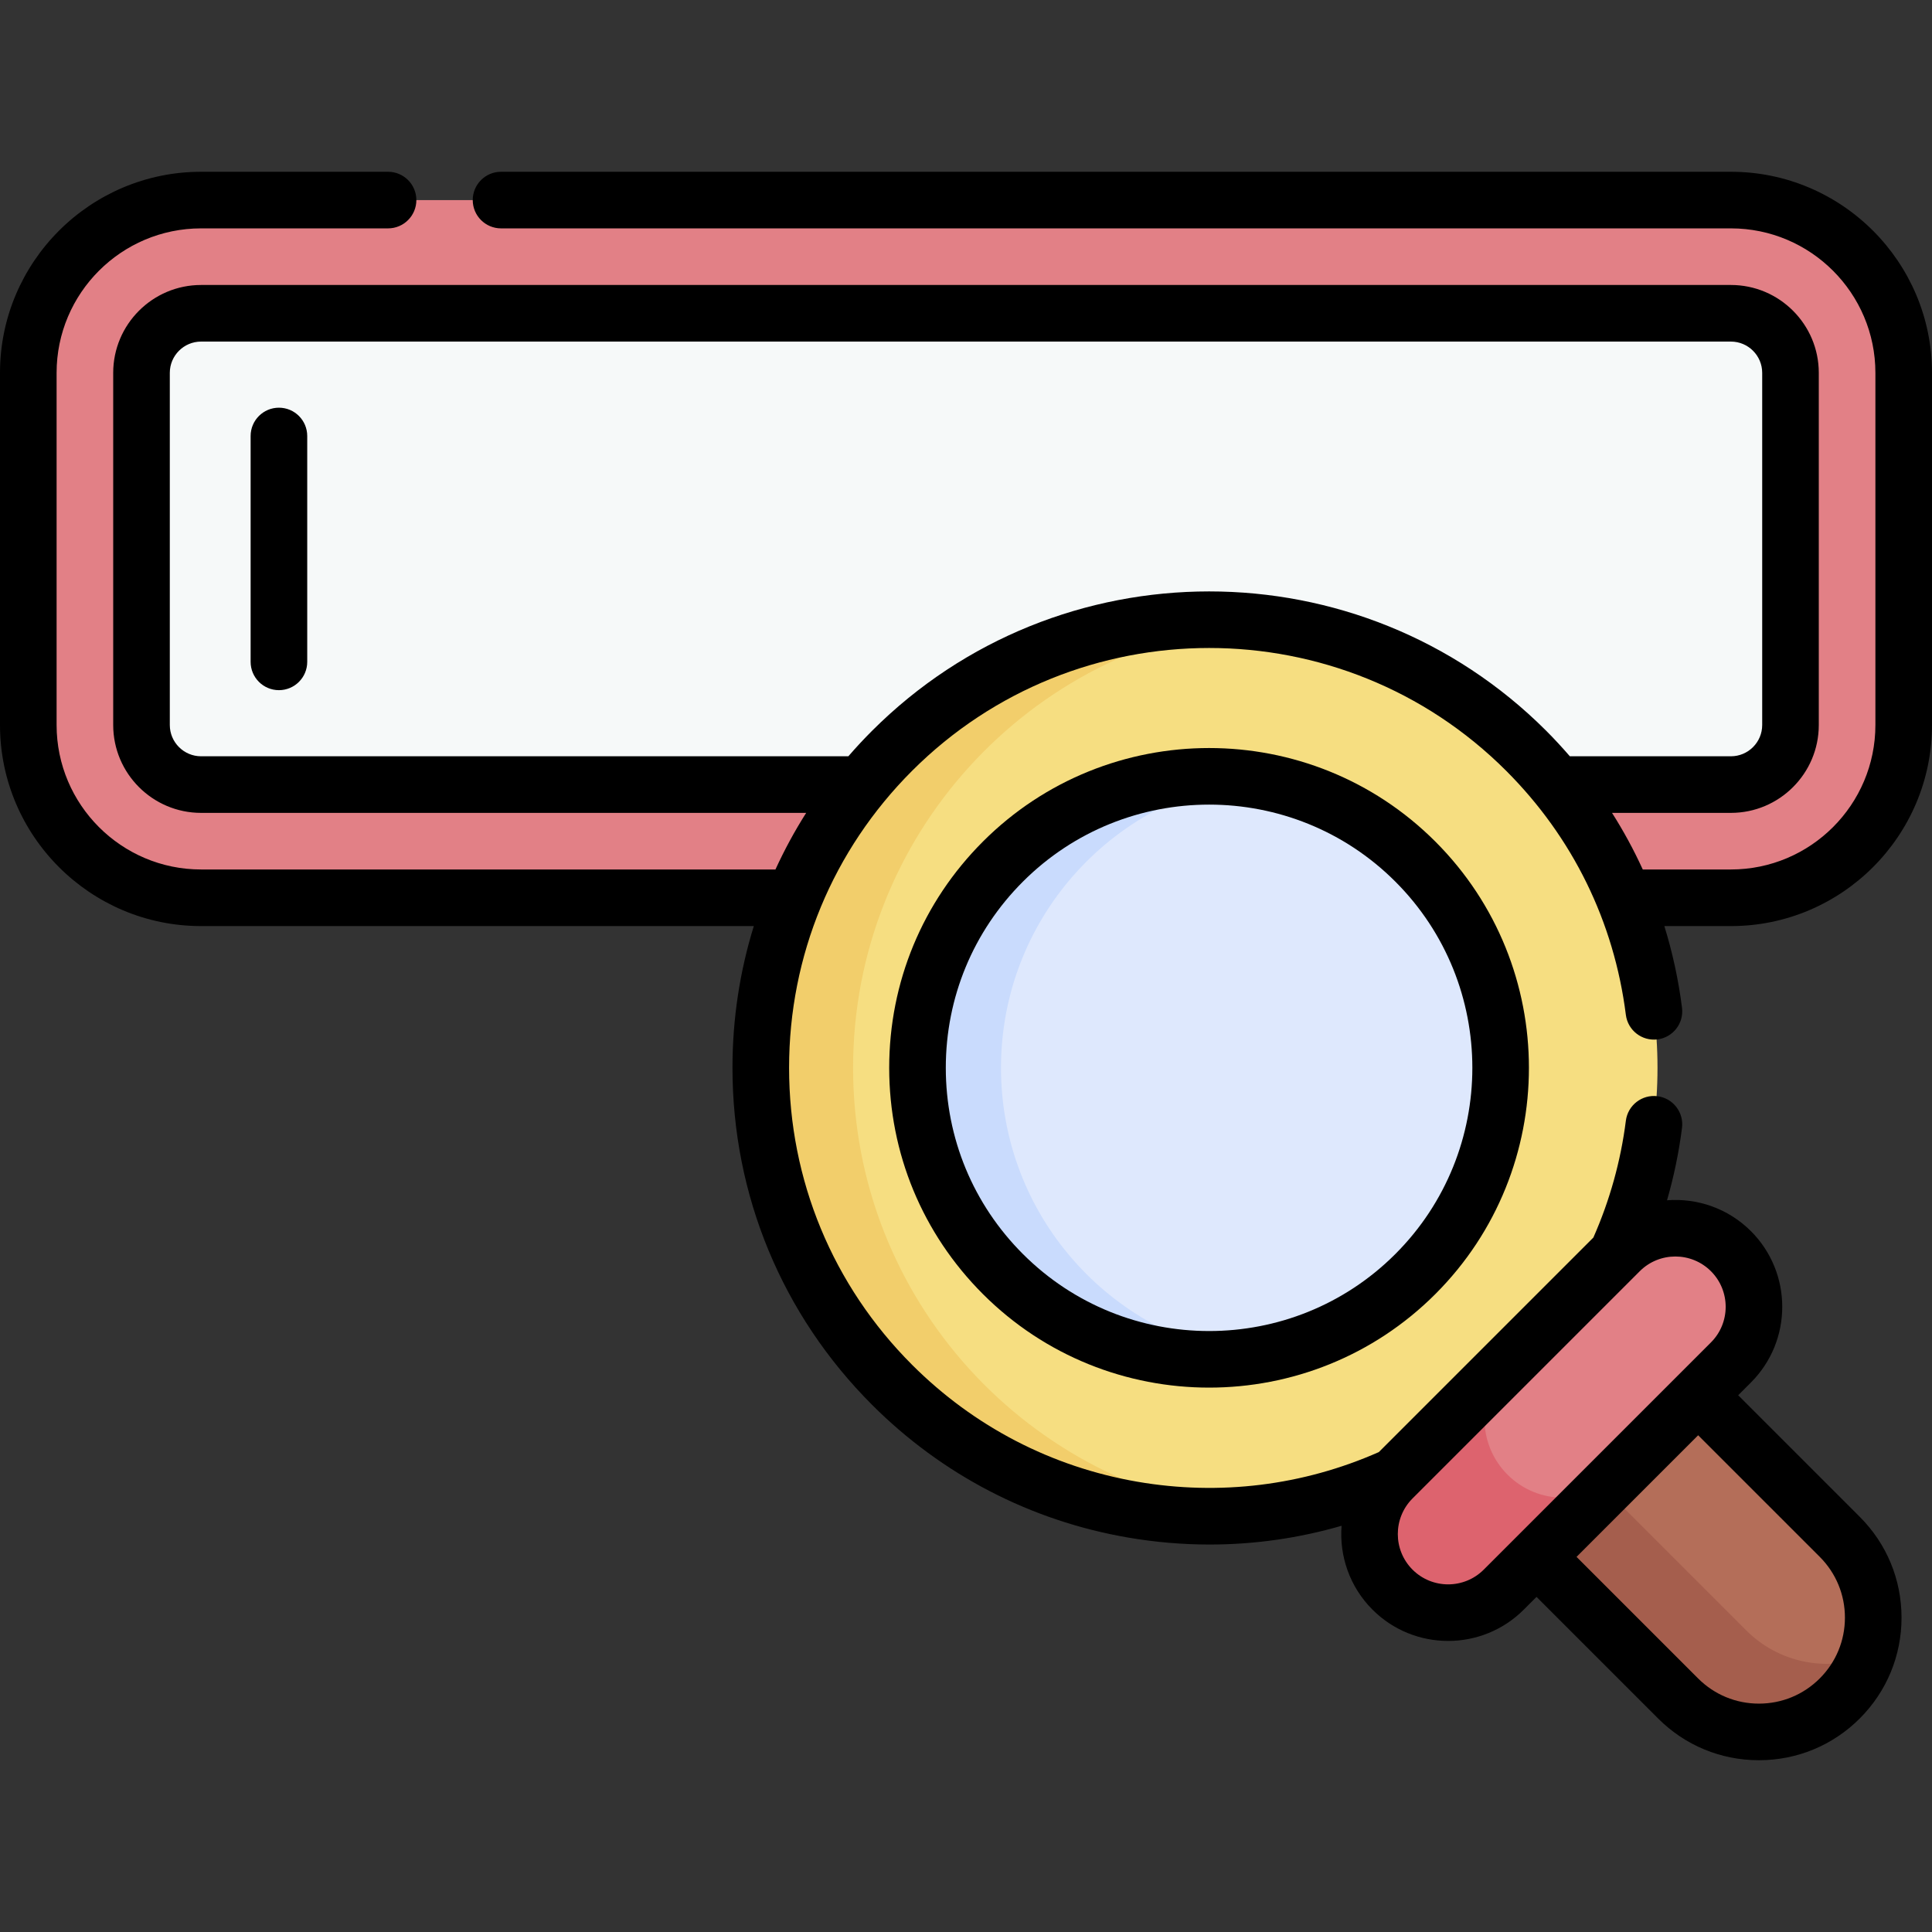
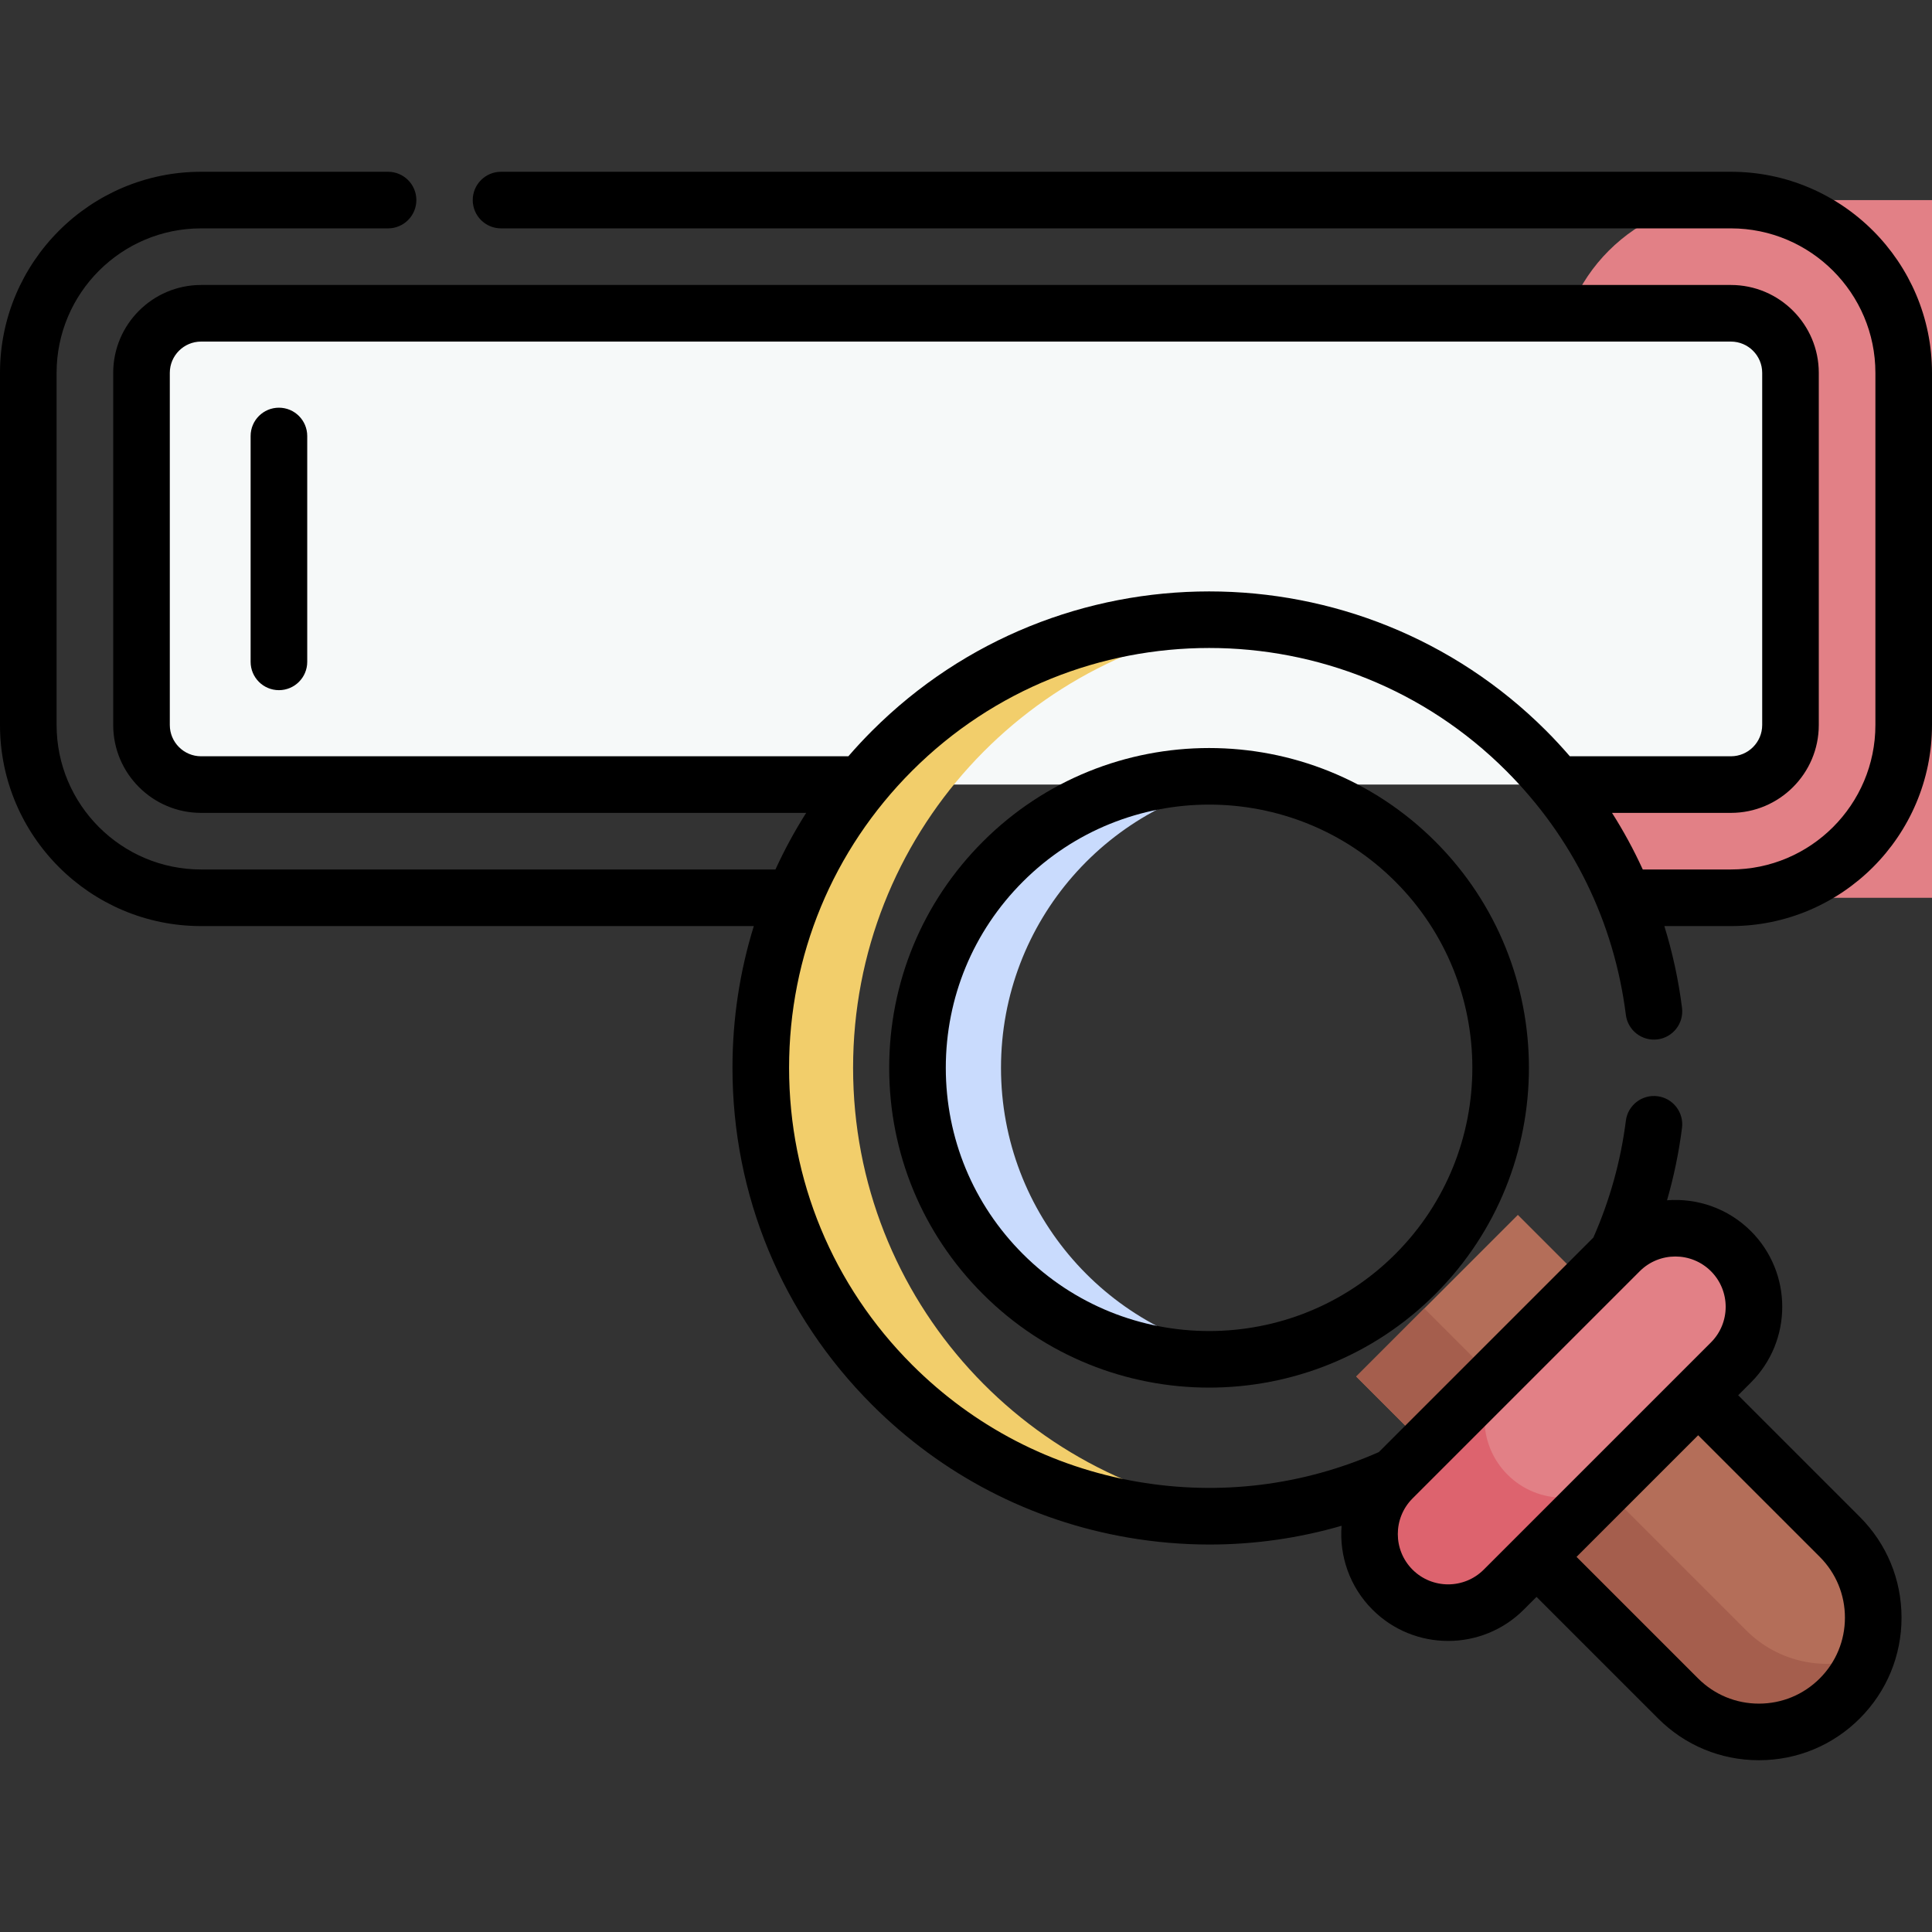
<svg xmlns="http://www.w3.org/2000/svg" id="Capa_1" enable-background="new 0 0 512 512" height="512" viewBox="0 0 512 512" width="512">
  <rect x="0" y="0" width="512" height="512" fill="#333333" stroke="none" />
  <g>
    <g>
-       <path d="m458.714 237.918h-405.428c-25.287 0-45.786-20.499-45.786-45.786v-93.321c0-25.287 20.499-45.786 45.786-45.786h405.428c25.287 0 45.786 20.499 45.786 45.786v93.321c0 25.287-20.499 45.786-45.786 45.786z" fill="#e28086" />
+       <path d="m458.714 237.918c-25.287 0-45.786-20.499-45.786-45.786v-93.321c0-25.287 20.499-45.786 45.786-45.786h405.428c25.287 0 45.786 20.499 45.786 45.786v93.321c0 25.287-20.499 45.786-45.786 45.786z" fill="#e28086" />
      <path d="m53.286 207.918c-8.704 0-15.786-7.082-15.786-15.786v-93.321c0-8.705 7.082-15.786 15.786-15.786h405.428c8.704 0 15.786 7.082 15.786 15.786v93.321c0 8.705-7.082 15.786-15.786 15.786z" fill="#f6f9f9" />
      <g>
        <path d="m487.555 450.106c-11.828 11.828-31.005 11.828-42.833 0l-85.309-85.309 42.833-42.833 85.309 85.309c11.828 11.828 11.828 31.005 0 42.833z" fill="#b46e59" />
        <path d="m494.576 439.091c-1.453 4.029-3.798 7.794-7.018 11.015-11.832 11.832-31.004 11.832-42.836 0l-85.309-85.309 18.041-18.041 85.309 85.309c8.603 8.603 21.096 10.956 31.813 7.026z" fill="#a55e4d" />
-         <circle cx="320.434" cy="282.984" fill="#f6de81" r="118.82" />
        <path d="m332.674 401.177c-4.017.42-8.104.631-12.237.631-65.624 0-118.823-53.2-118.823-118.823 0-65.612 53.2-118.812 118.823-118.812 4.134 0 8.221.21 12.237.631-59.879 6.119-106.597 56.703-106.597 118.181 0 61.489 46.719 112.073 106.597 118.192z" fill="#f2ce6b" />
-         <circle cx="320.434" cy="282.984" fill="#dee8fd" r="77.287" />
        <path d="m331.494 359.479c-3.608.525-7.31.794-11.07.794-42.679 0-77.277-34.598-77.277-77.289 0-42.679 34.598-77.277 77.277-77.277 3.76 0 7.461.269 11.07.794-37.448 5.36-66.219 37.564-66.219 76.483-.001 38.93 28.771 71.135 66.219 76.495z" fill="#c9dbfd" />
        <path d="m429.248 331.582-60.217 60.217c-8.139 8.139-8.139 21.336 0 29.475 8.139 8.139 21.336 8.139 29.475 0l60.217-60.217c8.139-8.139 8.139-21.336 0-29.475-8.139-8.139-21.335-8.139-29.475 0z" fill="#e28086" />
        <path d="m414.245 396.9c5.334 0 10.668-2.031 14.738-6.102l-30.476 30.476c-4.071 4.071-9.404 6.102-14.738 6.102s-10.668-2.031-14.738-6.102c-8.141-8.141-8.141-21.335 0-29.477l30.476-30.476c-8.141 8.141-8.141 21.335 0 29.477 4.071 4.071 9.405 6.102 14.738 6.102z" fill="#dd636e" />
      </g>
    </g>
    <g>
      <path d="m512 192.131v-93.32c0-29.384-23.906-53.29-53.29-53.29h-325.93c-4.142 0-7.5 3.358-7.5 7.5s3.358 7.5 7.5 7.5h325.93c21.113 0 38.29 17.177 38.29 38.29v93.32c0 21.113-17.177 38.29-38.29 38.29h-23.36c-2.365-5.174-5.084-10.181-8.146-14.999h31.505c12.842 0 23.29-10.448 23.29-23.29v-93.32c0-12.842-10.448-23.29-23.29-23.29h-405.419c-12.842 0-23.29 10.448-23.29 23.29v93.32c0 12.842 10.448 23.29 23.29 23.29h160.357c-3.064 4.821-5.777 9.833-8.143 14.999h-152.214c-21.113 0-38.29-17.177-38.29-38.29v-93.32c0-21.113 17.177-38.29 38.29-38.29h49.55c4.142 0 7.5-3.358 7.5-7.5s-3.358-7.5-7.5-7.5h-49.55c-29.384 0-53.29 23.906-53.29 53.29v93.32c0 29.384 23.906 53.29 53.29 53.29h146.48c-3.722 12.006-5.657 24.636-5.656 37.564.001 33.738 13.139 65.455 36.993 89.309 18.56 18.56 41.994 30.718 67.768 35.161 7.223 1.245 14.474 1.863 21.692 1.863 11.845 0 23.594-1.676 34.964-4.97-.612 7.968 2.115 16.147 8.197 22.229 5.524 5.525 12.782 8.288 20.04 8.288s14.517-2.763 20.042-8.288l3.384-3.384 32.218 32.218c7.138 7.138 16.626 11.068 26.721 11.068h.005c10.094-.001 19.582-3.932 26.718-11.068 7.139-7.139 11.07-16.629 11.07-26.721 0-10.093-3.932-19.583-11.07-26.721l-32.218-32.218 3.39-3.39c11.049-11.051 11.049-29.031 0-40.082-6.086-6.086-14.273-8.812-22.247-8.195 1.812-6.272 3.146-12.683 3.97-19.191.521-4.109-2.389-7.863-6.498-8.383-4.113-.522-7.863 2.389-8.383 6.498-1.355 10.7-4.261 21.103-8.61 30.956l-56.856 56.856c-20.102 8.882-42.19 11.608-63.98 7.854-22.705-3.914-43.353-14.629-59.709-30.986-21.021-21.021-32.599-48.972-32.6-78.704-.001-29.733 11.576-57.687 32.599-78.709 43.407-43.398 114.032-43.403 157.434-.011 17.635 17.635 28.604 40.003 31.723 64.687.519 4.109 4.278 7.011 8.38 6.501 4.11-.519 7.021-4.271 6.501-8.381-.937-7.42-2.517-14.649-4.68-21.65h17.64c29.382 0 53.288-23.906 53.288-53.29zm-29.751 220.444c4.306 4.306 6.677 10.029 6.677 16.115s-2.371 11.809-6.678 16.115c-4.303 4.303-10.024 6.673-16.112 6.674-.001 0-.002 0-.003 0-6.087 0-11.81-2.371-16.113-6.674l-32.218-32.218 32.229-32.229zm-47.697-75.689c2.601-2.602 6.017-3.901 9.435-3.901 3.416 0 6.833 1.301 9.434 3.901 5.202 5.202 5.202 13.667 0 18.869l-60.216 60.216c-5.201 5.202-13.666 5.204-18.869 0-5.202-5.202-5.202-13.667 0-18.869zm-203.445-143.218c-2.187 2.187-4.281 4.44-6.285 6.754h-171.532c-4.571 0-8.29-3.719-8.29-8.29v-93.32c0-4.571 3.719-8.29 8.29-8.29h405.42c4.571 0 8.29 3.719 8.29 8.29v93.32c0 4.571-3.719 8.29-8.29 8.29h-42.683c-2.005-2.313-4.086-4.577-6.274-6.765-49.25-49.239-129.39-49.236-178.646.011z" />
      <path d="m260.479 223.031c-16.014 16.014-24.833 37.306-24.833 59.954s8.819 43.939 24.833 59.954c16.529 16.529 38.242 24.794 59.954 24.794s43.425-8.265 59.954-24.794c33.059-33.059 33.059-86.849 0-119.907-33.058-33.06-86.849-33.059-119.908-.001zm109.301 109.301c-27.209 27.21-71.484 27.21-98.693 0-13.182-13.181-20.441-30.707-20.441-49.347s7.259-36.166 20.441-49.347c13.604-13.605 31.476-20.408 49.347-20.408s35.742 6.803 49.347 20.408c27.21 27.209 27.21 71.484-.001 98.694z" />
      <path d="m73.918 108.043c-4.142 0-7.5 3.358-7.5 7.5v59.857c0 4.142 3.358 7.5 7.5 7.5s7.5-3.358 7.5-7.5v-59.857c0-4.142-3.357-7.5-7.5-7.5z" />
    </g>
  </g>
</svg>